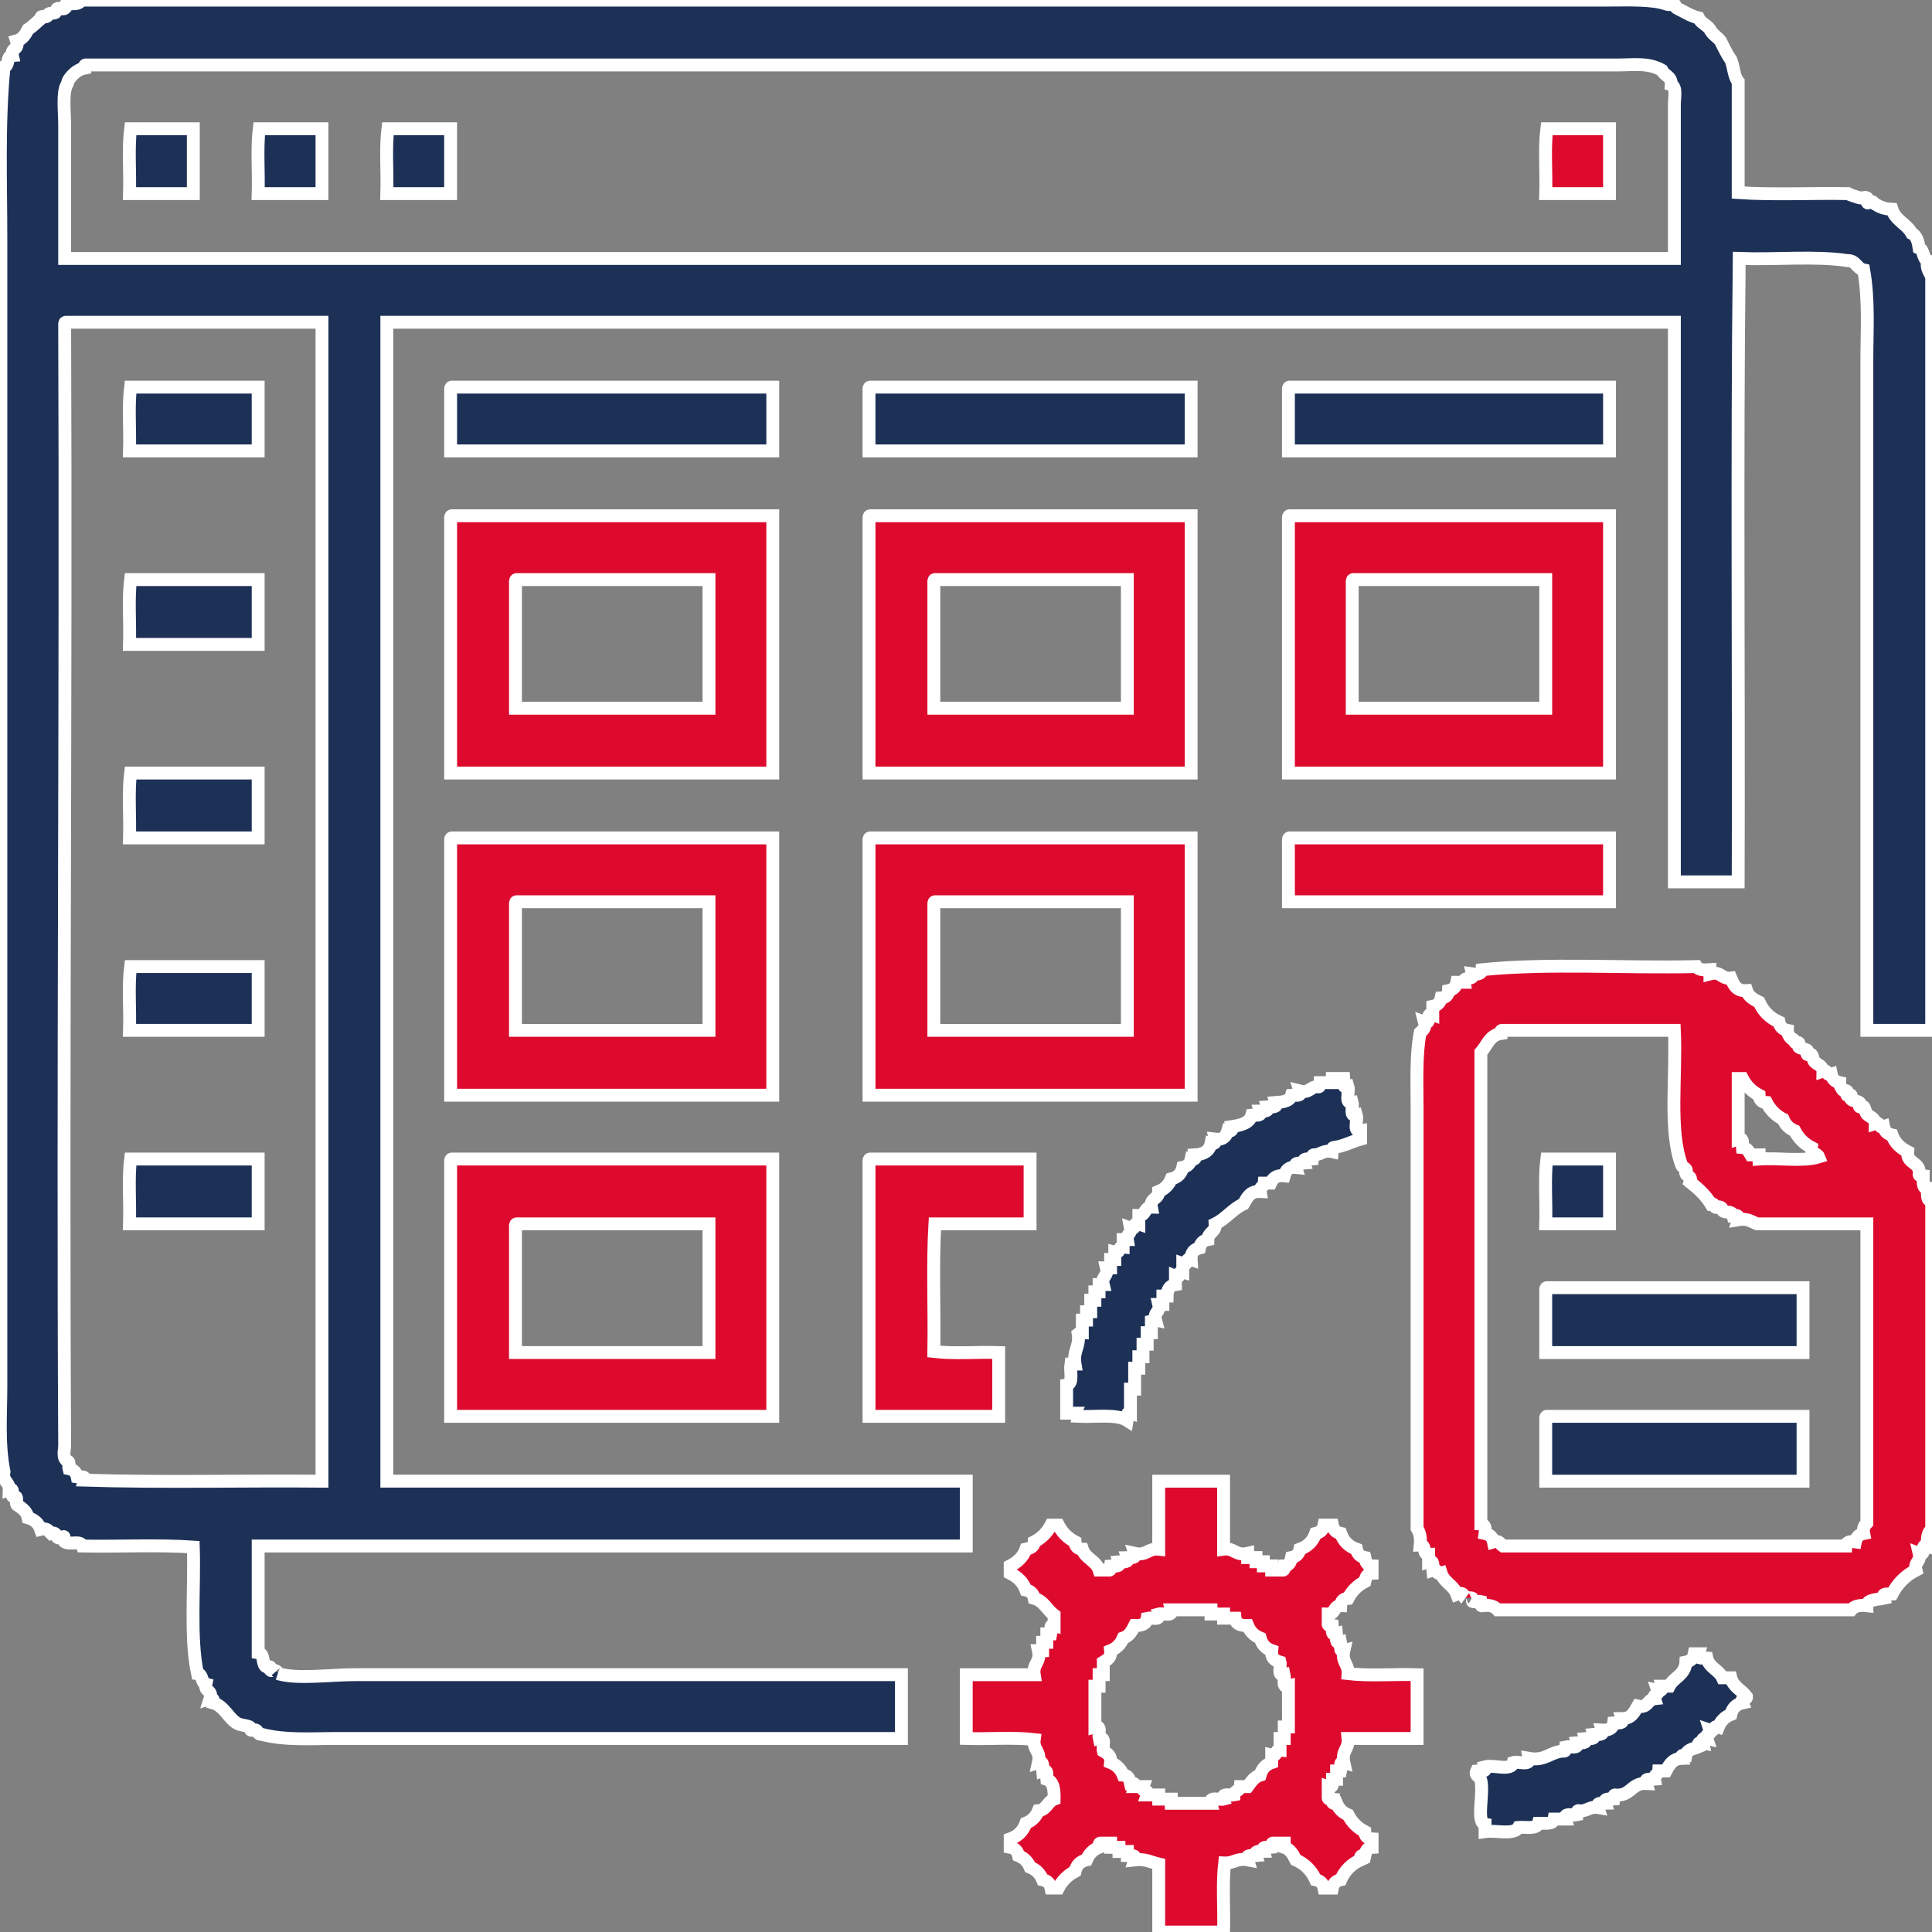
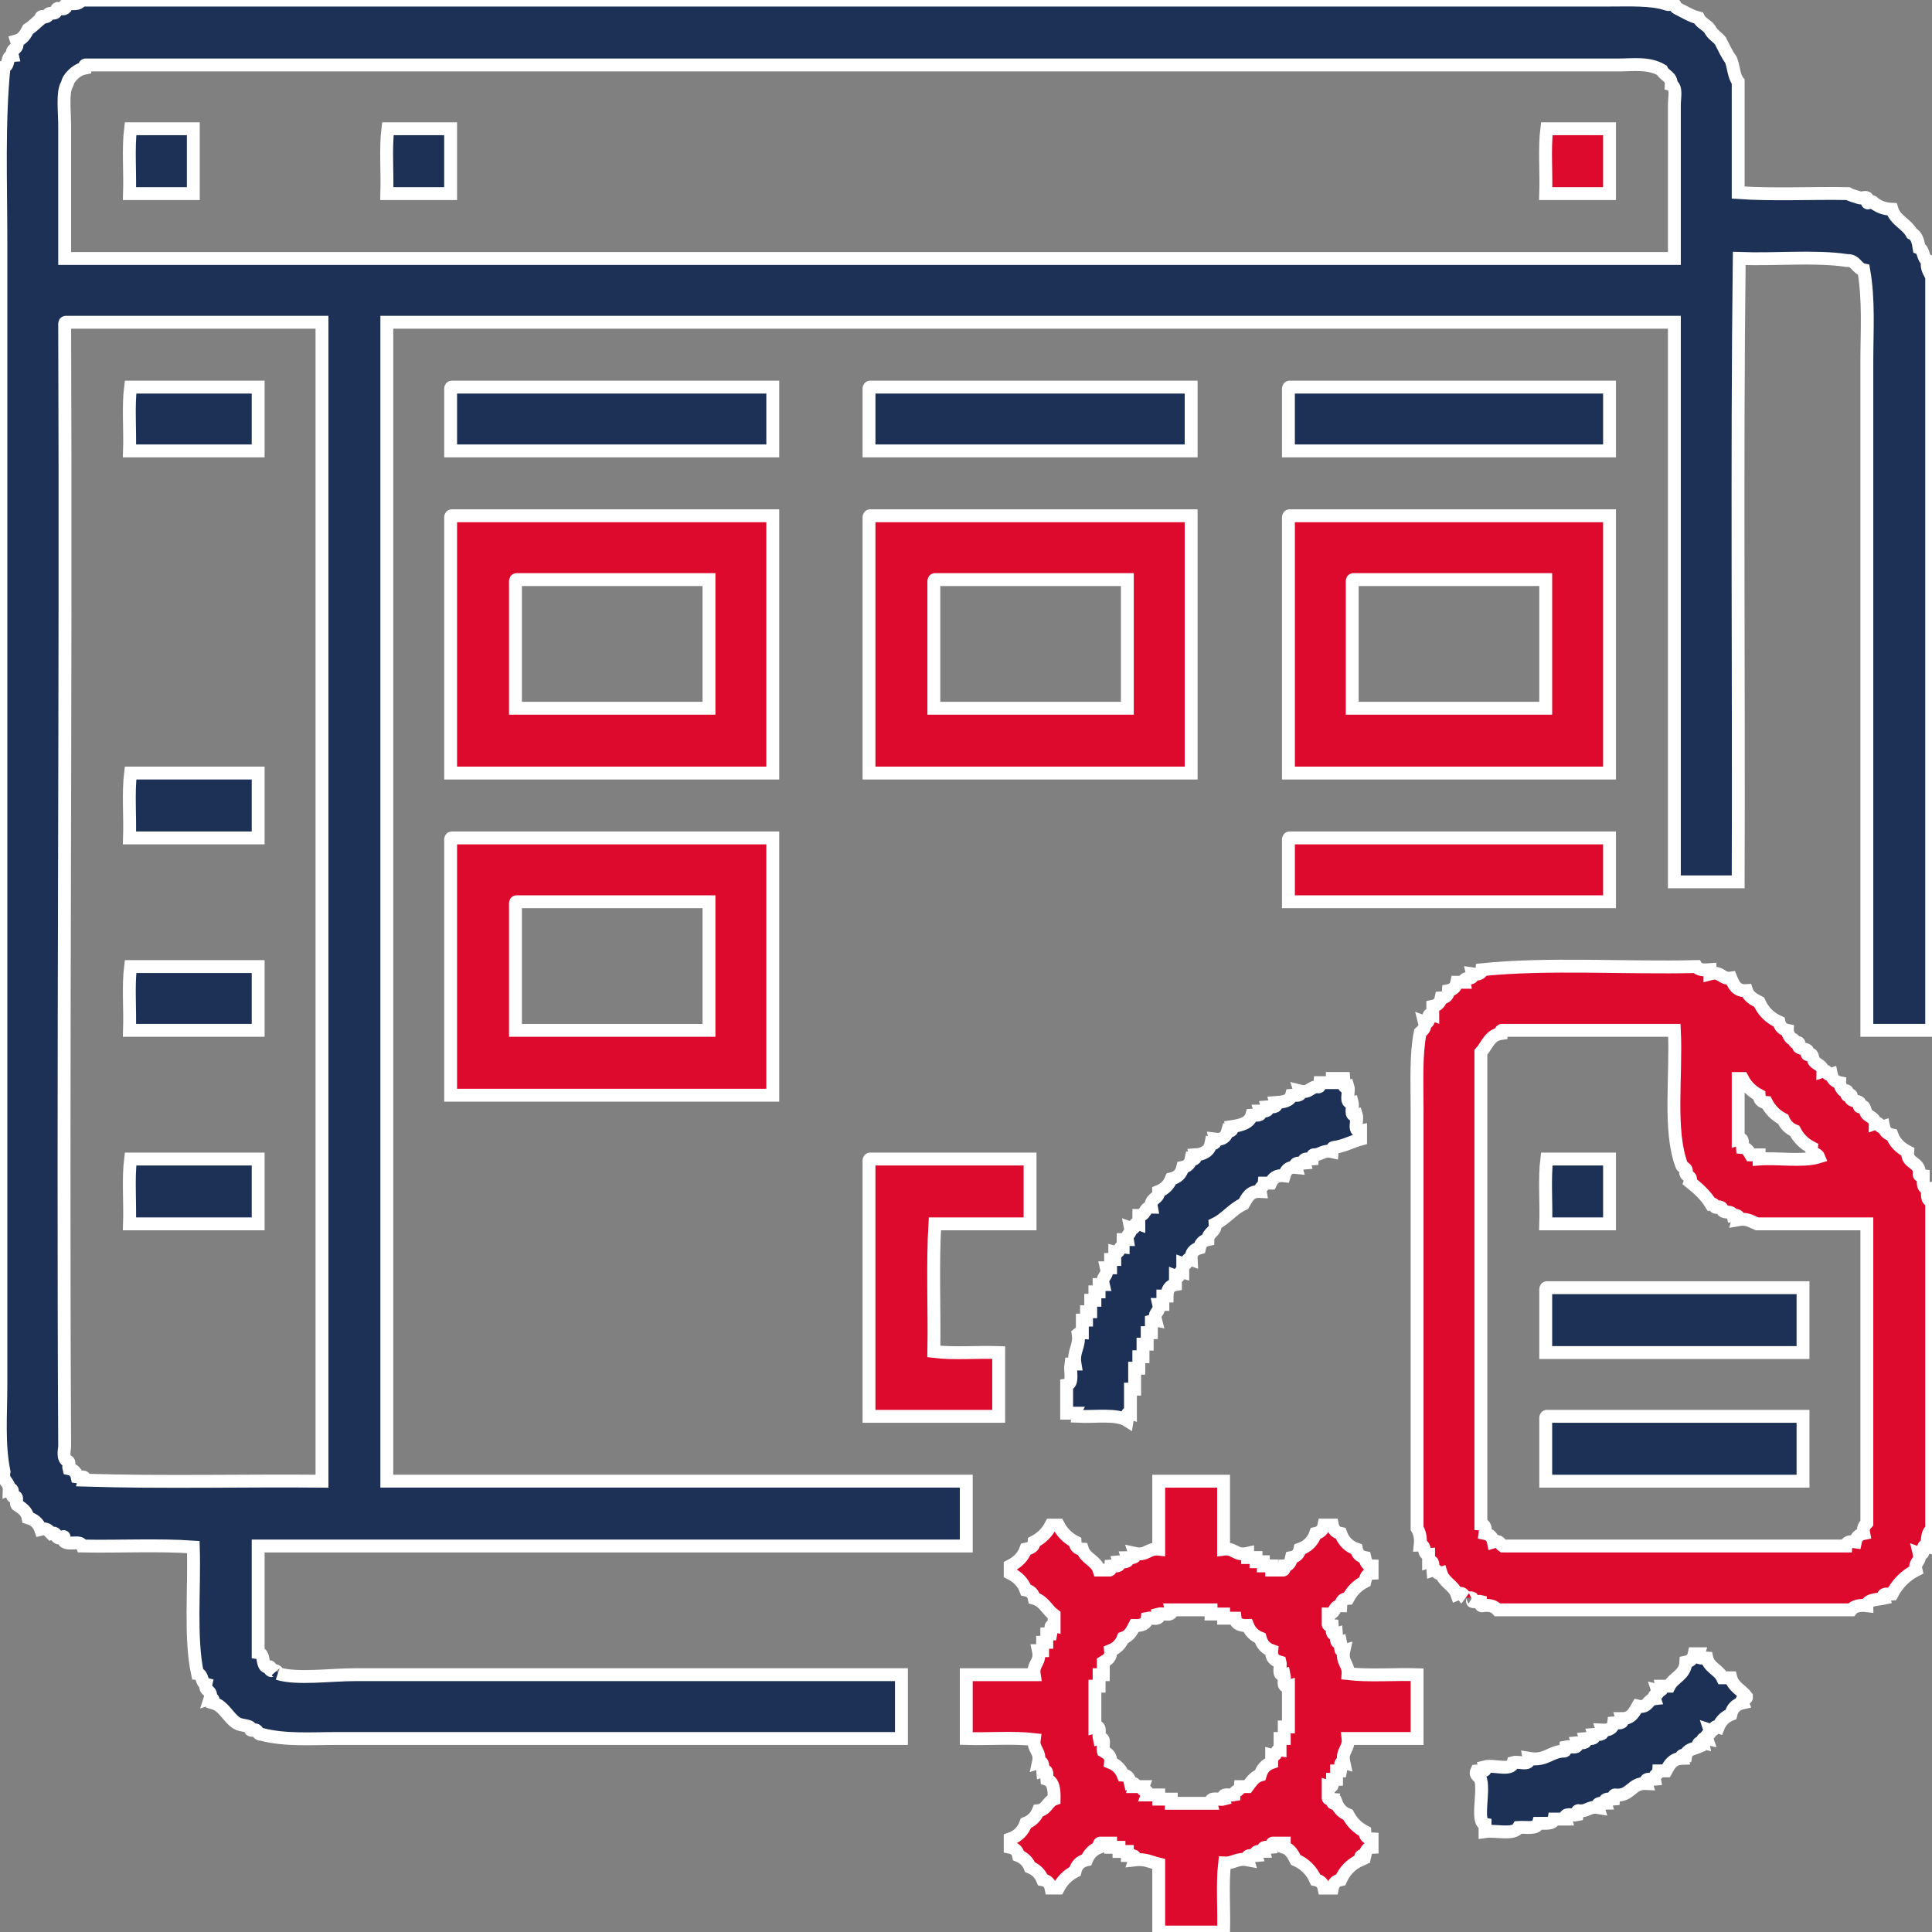
<svg xmlns="http://www.w3.org/2000/svg" version="1.1" id="Ebene_1" x="0px" y="0px" width="850.395px" height="850.394px" viewBox="0 0 850.395 850.394" enable-background="new 0 0 850.395 850.394" xml:space="preserve">
  <rect x="0" y="0" width="850.395" height="850.394" fill="#808080" stroke="none" />
  <g>
    <path fill="#1D3157" stroke="#FFFFFF" stroke-width="5.669" stroke-miterlimit="10" d="M765.085,84.762   c15.193,1.074,32.38,0.154,48.342,0.46c1.351,0.818,3.21,1.201,5.063,1.842c1.05,0.365,2.271-0.545,3.224,0   c0.959,0.55-0.854,3.306,1.381,1.842c1.354-0.526,1.312,0.28,2.303,0.92c1.886,1.221,4.001,2.162,7.365,2.302   c1.524,4.921,6.485,6.405,8.749,10.589c2.167,1.056,2.796,3.652,3.223,6.445c2.207,0.861,1.477,4.665,3.683,5.524   c-0.723,3.793,1.108,5.032,1.843,7.367c0,110.494,0,220.985,0,331.478c-9.517,0-19.03,0-28.545,0c0-97.42,0.001-196.157,0-294.187   c0-13.521,0.975-27.349-1.382-40.515c-3.19-0.646-3.325-4.345-7.366-4.143c-13.861-2.122-31.793-0.325-47.42-0.92   c-1.074,90.545-0.152,183.079-0.461,274.394c-9.36,0-18.723,0-28.084,0c0-82.104,0-164.207,0-246.31   c-188.916,0-377.817,0-566.736,0c0,170.04,0,340.067,0,510.11c85.02,0,170.035,0,255.053,0c0,9.516,0,19.027,0,28.543   c-103.893,0-207.785,0-311.682,0c0,15.654,0,31.307,0,46.961c2.821,0.424,1.613,4.365,3.224,5.984   c0.775,0.781,2.84-0.758,1.841,1.383c0.932,1.092,1.029,0.123,2.302,0.459c1.348,0.357,1.391,1.385,1.381,1.381   c8.304,2.568,22.952,0.461,34.068,0.461c79.114,0,162.627,0,240.325,0c0,9.361,0,18.725,0,28.084   c-81.778-0.004-165.585,0.004-248.15,0c-11.516-0.002-22.938,0.936-33.608-1.842c-1.604,0.148-1.348-1.34-2.302-1.842   c-0.598-0.313-1.714,0.328-2.303,0c-0.37-0.207-0.262-1.289-0.46-1.381c-1.853-0.861-4.192-0.627-5.985-1.842   c-3.669-2.484-5.517-7.457-10.128-8.748c0.128-1.201,0.155-2.303-1.381-1.842c1.309-4.07-2.646-2.877-1.841-6.445   c-2.167-0.594-1.203-4.32-3.684-4.604c-3.395-15.789-1.251-37.115-1.842-55.707c-15.347-1.074-32.688-0.152-48.802-0.461   c-0.92-2.662-5.248-0.363-7.826-1.84c-1.044-0.6,0.838-3.412-1.381-1.842c-3.227,1.076-1.377-2.92-4.604-1.844   c-1.084-1.063-1.712-2.586-4.604-1.842c-0.901-2.627-2.756-4.303-5.524-5.063c-0.55-2.826-2.583-4.17-4.604-5.525   c-1.449-0.393,0.907-4.59-1.841-3.684c-1.374-0.314,0.791-4.168-1.842-3.225c0.121-3.496-3.189-3.563-2.301-7.824   c-2.483-12.359-1.382-25.117-1.382-37.752c0-167.154,0-336.677,0-504.586c0-25.41-1.063-50.926,1.382-75.966   c2.417-0.498,0.979-4.85,3.683-5.064c-0.806-3.567,3.148-2.374,1.842-6.445c2.664-0.711,3.91-2.842,5.064-5.064   c2.062-1.314,3.683-3.068,5.524-4.603c-0.037-1.87,1.524-0.663,2.302-0.922c1.366-0.455,0.606-0.979,1.382-1.38   c0.56-0.291,2.107-0.052,2.763-0.46c0.495-0.311,0.399-1.558,0.92-1.842c0.2-0.109,2.561,0.458,3.224,0   c1.698-1.178-1.02-1.258,0.922-1.842c2.353-0.708,4.964,0.619,6.444-1.84c220.413,0,447.888,0,671.246,0   c10.342,0,19.889-0.521,26.704,1.84c1.156,0.401,2.455-0.439,3.222,0c0.631,0.361-0.104,1.138,1.381,1.842   c2.959,1.401,5.621,3.274,9.209,4.143c1.065,2.311,3.698,3.055,5.064,5.064c1.003,2.218,3.189,3.257,4.604,5.064   c1.462,2.837,2.778,5.815,4.604,8.287c1.282,3.015,1.253,7.343,3.224,9.669C765.085,52.229,765.085,68.496,765.085,84.762z    M37.21,29.975c-2.937,0.564-5.402,2.789-6.905,5.065c-0.39,0.59-0.549,1.643-0.921,2.302c-1.982,3.513-0.921,11.696-0.921,18.416   c0,18.574,0,42.977,0,58.01c236.17,0,472.366,0,708.538,0c0-21.94,0-46.216,0-67.679c0-3.138,1.104-7.92-1.381-8.747   c0.266-3.793-3.071-3.989-4.145-6.445c-5.865-3.423-12.802-2.302-19.336-2.302c-224.623,0-450.84,0-674.47,0   C37.134,28.672,37.17,29.323,37.21,29.975z M28.463,143.233c0.658,163.716-0.878,329.892,0,493.073   c0.01,1.852-1.221,5.643,1.382,6.906c1.028,0.197,0.186,2.27,0.46,3.223c2.046,0.41,3.273,1.639,3.684,3.684   c1.297,0.238,3.891-0.82,3.223,1.383c33.916,1.074,69.826,0.152,104.51,0.461c0-170.045,0-340.072,0-510.111   c-37.6,0-75.198,0-112.797,0C28.387,141.929,28.423,142.58,28.463,143.233z" />
    <path fill="#1D3157" stroke="#FFFFFF" stroke-width="5.669" stroke-miterlimit="10" d="M85.091,56.678c0,9.515,0,19.03,0,28.543   c-9.36,0-18.722,0-28.084,0c0.308-9.361-0.611-19.949,0.461-28.543C66.675,56.678,75.883,56.678,85.091,56.678z" />
-     <path fill="#1D3157" stroke="#FFFFFF" stroke-width="5.669" stroke-miterlimit="10" d="M141.719,56.678c0,9.515,0,19.03,0,28.543   c-9.362,0-18.724,0-28.084,0c0.306-9.361-0.613-19.949,0.461-28.543C123.303,56.678,132.511,56.678,141.719,56.678z" />
    <path fill="#1D3157" stroke="#FFFFFF" stroke-width="5.669" stroke-miterlimit="10" d="M198.347,56.678c0,9.515,0,19.03,0,28.543   c-9.361,0-18.723,0-28.083,0c0.306-9.361-0.613-19.949,0.46-28.543C179.932,56.678,189.14,56.678,198.347,56.678z" />
    <path fill="#DD0A2E" stroke="#FFFFFF" stroke-width="5.669" stroke-miterlimit="10" d="M708.456,56.678c0,9.515,0,19.03,0,28.543   c-9.36,0-18.723,0-28.084,0c0.308-9.361-0.612-19.949,0.461-28.543C690.04,56.678,699.247,56.678,708.456,56.678z" />
    <path fill="#1D3157" stroke="#FFFFFF" stroke-width="5.669" stroke-miterlimit="10" d="M113.635,170.395   c0,9.363,0,18.724,0,28.085c-18.875,0-37.753,0-56.629,0c0.308-9.209-0.611-19.643,0.461-28.085   C76.19,170.395,94.912,170.395,113.635,170.395z" />
    <path fill="#1D3157" stroke="#FFFFFF" stroke-width="5.669" stroke-miterlimit="10" d="M198.808,170.395   c47.112,0,94.227,0,141.341,0c0,9.363,0,18.724,0,28.085c-47.268,0-94.535,0-141.802,0c0-8.901,0-17.802,0-26.704   C198.308,171.123,198.271,170.473,198.808,170.395z" />
    <path fill="#1D3157" stroke="#FFFFFF" stroke-width="5.669" stroke-miterlimit="10" d="M382.964,170.395   c47.108,0,94.224,0,141.335,0c0,9.363,0,18.724,0,28.085c-47.267,0-94.533,0-141.795,0c0-8.901,0-17.802,0-26.704   C382.466,171.123,382.428,170.473,382.964,170.395z" />
    <path fill="#1D3157" stroke="#FFFFFF" stroke-width="5.669" stroke-miterlimit="10" d="M567.576,170.395   c46.96,0,93.919,0,140.88,0c0,9.363,0,18.724,0,28.085c-47.112,0-94.227,0-141.34,0c0-8.901,0-17.802,0-26.704   C567.076,171.123,567.04,170.473,567.576,170.395z" />
    <path fill="#DD0A2E" stroke="#FFFFFF" stroke-width="5.669" stroke-miterlimit="10" d="M198.808,227.024   c47.112,0,94.227,0,141.341,0c0,37.751,0,75.504,0,113.256c-47.268,0-94.535,0-141.802,0c0-37.292,0-74.583,0-111.876   C198.308,227.75,198.271,227.1,198.808,227.024z M226.892,256.488c0,18.416,0,36.833,0,55.248c28.391,0,56.78,0,85.171,0   c0-18.876,0-37.751,0-56.627c-28.237,0-56.475,0-84.711,0C226.815,255.186,226.852,255.836,226.892,256.488z" />
    <path fill="#DD0A2E" stroke="#FFFFFF" stroke-width="5.669" stroke-miterlimit="10" d="M382.964,227.024   c47.108,0,94.224,0,141.335,0c0,37.751,0,75.504,0,113.256c-47.267,0-94.533,0-141.795,0c0-37.292,0-74.583,0-111.876   C382.466,227.75,382.428,227.1,382.964,227.024z M411.045,256.488c0,18.416,0,36.833,0,55.248c28.39,0,56.78,0,85.171,0   c0-18.876,0-37.751,0-56.627c-28.237,0-56.475,0-84.711,0C410.969,255.186,411.007,255.836,411.045,256.488z" />
    <path fill="#DD0A2E" stroke="#FFFFFF" stroke-width="5.669" stroke-miterlimit="10" d="M567.576,227.024   c46.96,0,93.919,0,140.88,0c0,37.751,0,75.504,0,113.256c-47.112,0-94.227,0-141.34,0c0-37.292,0-74.583,0-111.876   C567.076,227.75,567.04,227.1,567.576,227.024z M595.2,256.488c0,18.416,0,36.833,0,55.248c28.39,0,56.781,0,85.172,0   c0-18.876,0-37.751,0-56.627c-28.237,0-56.475,0-84.713,0C595.124,255.186,595.159,255.836,595.2,256.488z" />
-     <path fill="#1D3157" stroke="#FFFFFF" stroke-width="5.669" stroke-miterlimit="10" d="M113.635,255.108   c0,9.515,0,19.029,0,28.544c-18.875,0-37.753,0-56.629,0c0.308-9.361-0.611-19.949,0.461-28.544   C76.19,255.108,94.912,255.108,113.635,255.108z" />
    <path fill="#1D3157" stroke="#FFFFFF" stroke-width="5.669" stroke-miterlimit="10" d="M113.635,340.281   c0,9.514,0,19.028,0,28.544c-18.875,0-37.753,0-56.629,0c0.308-9.363-0.611-19.951,0.461-28.544   C76.19,340.281,94.912,340.281,113.635,340.281z" />
    <path fill="#DD0A2E" stroke="#FFFFFF" stroke-width="5.669" stroke-miterlimit="10" d="M198.808,368.825   c47.112,0,94.227,0,141.341,0c0,37.75,0,75.5,0,113.252c-47.268,0-94.535,0-141.802,0c0-37.293,0-74.582,0-111.873   C198.308,369.553,198.271,368.902,198.808,368.825z M226.892,398.289c0,18.414,0,36.83,0,55.244c28.391,0,56.78,0,85.171,0   c0-18.875,0-37.75,0-56.625c-28.237,0-56.475,0-84.711,0C226.815,396.986,226.852,397.636,226.892,398.289z" />
-     <path fill="#DD0A2E" stroke="#FFFFFF" stroke-width="5.669" stroke-miterlimit="10" d="M382.964,368.825   c47.108,0,94.224,0,141.335,0c0,37.75,0,75.5,0,113.252c-47.267,0-94.533,0-141.795,0c0-37.293,0-74.582,0-111.873   C382.466,369.553,382.428,368.902,382.964,368.825z M411.045,398.289c0,18.414,0,36.83,0,55.244c28.39,0,56.78,0,85.171,0   c0-18.875,0-37.75,0-56.625c-28.237,0-56.475,0-84.711,0C410.969,396.986,411.007,397.636,411.045,398.289z" />
    <path fill="#DD0A2E" stroke="#FFFFFF" stroke-width="5.669" stroke-miterlimit="10" d="M567.576,368.825   c46.96,0,93.919,0,140.88,0c0,9.36,0,18.723,0,28.083c-47.112,0-94.227,0-141.34,0c0-8.9,0-17.802,0-26.703   C567.076,369.553,567.04,368.902,567.576,368.825z" />
    <path fill="#1D3157" stroke="#FFFFFF" stroke-width="5.669" stroke-miterlimit="10" d="M113.635,425.449   c0,9.361,0,18.722,0,28.083c-18.875,0-37.753,0-56.629,0c0.308-9.209-0.611-19.645,0.461-28.083   C76.19,425.449,94.912,425.449,113.635,425.449z" />
    <path fill="#DD0A2E" stroke="#FFFFFF" stroke-width="5.669" stroke-miterlimit="10" d="M752.654,426.83c0,0.615,0,1.227,0,1.842   c5.046-1.363,4.915,2.449,9.207,1.842c1.206,2.938,2.444,5.844,6.905,5.523c0.866,2.666,3.18,3.883,5.523,5.064   c1.797,4.037,4.713,6.951,8.749,8.746c0.408,2.047,1.638,3.275,3.684,3.686c-0.05,1.137,0.801,2.529,1.38,3.223   c1.192,1.418,1.026-0.221,1.843,1.842c0.316,0.803,1.468-0.068,1.842,0.459c0.251,0.357-0.312,1.555,0,1.844   c0.647,0.604,3.073,0.863,3.684,1.381c0.312,0.264-0.292,1.549,0,1.842c0.299,0.299,1.559-0.313,1.842,0   c0.801,0.879,0.578,2.373,1.381,3.221c1.152,1.219,3.717,1.852,3.685,4.146c2.523-0.836,1.159,2.217,3.684,1.381   c0.41,2.047,1.636,3.273,3.682,3.684c-0.05,1.137,0.802,2.531,1.383,3.223c0.492,0.588,1.229-0.023,1.841,0.461   c0.312,0.246-0.283,1.557,0,1.842c0.27,0.27,1.628-0.303,1.842,0c0.252,0.354-0.312,1.551,0,1.84   c0.924,0.861,2.737,0.564,3.684,1.383c0.313,0.271-0.295,1.547,0,1.84c0.295,0.297,1.572-0.311,1.843,0   c0.549,0.637,0.748,2.557,1.381,3.227c1.122,1.184,3.715,1.85,3.684,4.143c2.523-0.836,1.159,2.217,3.683,1.381   c0.41,2.045,1.639,3.273,3.684,3.684c1.26,3.5,3.762,5.756,6.906,7.367c-0.547,5.609,5.872,4.256,5.064,10.127   c0.143,0.625,1.151,0.383,1.842,0.461c0.016,2.441-0.624,5.535,1.841,5.523c0.015,2.443-0.622,5.535,1.843,5.525   c0,48.188,0,96.377,0,144.563c-1.789,1.281-2.153,3.984-1.843,7.365c-3.595-1.291-0.088,4.518-3.683,3.223   c0.909,3.828-2.292,3.541-1.382,7.367c-4.66,2.398-8.189,5.932-10.59,10.59c-1.671,0.168-4.525-0.844-3.684,1.842   c-2.418,0.533-7.406,0.428-7.365,3.225c-3.298-0.383-5.619,0.211-6.906,1.84c-51.87,0-103.74,0-155.611,0   c-1.301-1.461-3.234-2.289-6.445-1.84c-1.385,0.463-0.815-1.027-0.922-1.844c-1.052-0.271-2.481,0.355-3.683,0   c-0.137-0.039,0.118-1.266,0-1.381c-0.422-0.418-3.632-0.303-3.223,0c-0.577-0.426-0.381-3.186-3.686-1.842   c-1.414-3.957-5.621-5.123-6.904-9.209c-2.522,0.836-1.158-2.217-3.683-1.381c-0.17-1.672,0.843-4.525-1.843-3.684   c0-1.072,0-2.146,0-3.223c-2.732,0.123-0.949-4.268-3.683-4.145c0.332-3.248-0.278-5.551-1.383-7.365c0-60.379,0-123.125,0-184.617   c0-12.057-0.561-23.902,1.383-33.607c1.063-1.086,2.582-1.715,1.841-4.605c3.594,1.293,0.088-4.514,3.685-3.223   c0-1.229,0-2.455,0-3.684c2.044-0.408,3.272-1.637,3.683-3.684c2.039-0.107,3.113-1.182,3.224-3.223   c2.046-0.408,3.272-1.635,3.682-3.684c1.074,0,2.15,0,3.226,0c-0.527-2.98,4.502-0.408,3.683-3.684c2.325,0.33,3.991,0,4.143-1.84   c28.931-2.994,63.215-0.627,94.381-1.381C747.602,426.97,750.001,427.027,752.654,426.83z M660.574,454.914   c-4.95,0.727-6.038,5.318-8.747,8.287c0,69.211,0,138.424,0,207.637c1.842,0.152,2.171,1.818,1.842,4.145   c2.048,0.408,3.275,1.637,3.685,3.684c2.854-0.861,2.922,1.066,4.144,1.84c50.335,0,100.672,0,151.009,0   c0.153-1.84,1.818-2.17,4.145-1.84c0.408-2.047,1.636-3.275,3.683-3.684c-0.5-2.494,0.423-3.568,1.382-4.604   c0-43.893,0-87.781,0-131.674c-16.113,0-32.228,0-48.342,0c-2.427-0.949-4.19-2.561-8.286-1.842c0.546-1.928-0.7-2.063-2.303-1.842   c-0.54-2.127-2.673-1.104-4.143-1.842c-1.031-0.518-0.058-1.266-1.383-1.842c-1.385-0.604-1.578,0.906-2.763-0.461   c0.062-0.826-0.457-1.078-1.381-0.92c-2.384-3.908-5.711-6.875-9.209-9.67c0.969-2.807-1.381-2.303-1.84-3.684   c0.967-2.809-1.381-2.301-1.843-3.682c-5.803-15.068-2.262-39.482-3.224-59.391c-25.32,0-50.643,0-75.964,0   C660.498,453.609,660.536,454.259,660.574,454.914z M765.085,501.414c2.685-0.844,1.673,2.01,1.842,3.684   c2.111,0.188,2.824,1.777,3.683,3.223c1.229,0,2.457,0,3.683,0c0,0.613,0,1.229,0,1.842c8.45-0.605,19.326,1.217,26.243-0.922   c-0.698-1.756-3.558-1.354-3.223-4.143c-3.236-1.678-5.69-4.131-7.366-7.367c-2.403-0.975-4.089-2.662-5.064-5.064   c-3.234-1.674-5.689-4.131-7.365-7.365c-2.041-0.107-3.114-1.184-3.225-3.223c-3.233-1.676-5.689-4.133-7.364-7.367   c-0.614,0-1.229,0-1.843,0C765.085,483.611,765.085,492.513,765.085,501.414z" />
    <path fill="#1D3157" stroke="#FFFFFF" stroke-width="5.669" stroke-miterlimit="10" d="M586.452,474.71c1.688,0,3.377,0,5.064,0   c0.168,1.672-0.844,4.527,1.841,3.682c0.683,2.234-1.675,7.508,1.843,6.908c0.518,1.938-1.419,6.328,1.843,5.523   c0.682,2.232-1.676,7.506,1.84,6.904c0,1.23,0,2.457,0,3.686c-4.089,1.129-7.334,3.102-11.97,3.684   c-0.625,0.141-0.383,1.15-0.461,1.842c-4.151-0.932-4.98,1.463-8.286,1.381c-0.626,0.141-0.383,1.15-0.462,1.842   c-1.672,0.17-4.524-0.844-3.684,1.84c-1.672,0.17-4.526-0.842-3.682,1.842c-3.256-0.338-4.404,1.432-5.064,3.686   c-3.486-0.416-5.01,1.129-5.984,3.223c-0.922,0-1.844,0-2.764,0c-0.098,1.742-2.223,1.461-1.842,3.684   c-4.553-0.256-5.771,2.824-7.365,5.525c-4.854,2.207-7.68,6.439-12.432,8.746c0.343,3.719-3.182,3.57-3.223,6.906   c-2.047,0.408-3.273,1.637-3.685,3.684c-2.301,0.613-3.861,1.971-3.684,5.064c-2.854-1.016-0.828,2.854-3.683,1.84   c0,1.229,0,2.457,0,3.686c-2.395-0.709-0.428,2.949-3.223,1.84c0,1.229,0,2.455,0,3.684c-2.51,0.408-3.669,2.164-3.684,5.063   c-0.615,0-1.228,0-1.843,0c0,1.229,0,2.457,0,3.686c-0.612,0-1.228,0-1.842,0c0.793,3.555-2.364,3.16-1.38,6.904   c-0.964-0.193-1.22,0.316-1.843,0.461c0,1.688,0,3.377,0,5.064c-0.613,0-1.229,0-1.843,0c0,1.688,0,3.377,0,5.064   c-0.611,0-1.229,0-1.84,0c0,1.842,0,3.684,0,5.523c-0.615,0-1.229,0-1.843,0c0,1.689,0,3.377,0,5.064c-0.614,0-1.228,0-1.842,0   c0,3.068,0,6.139,0,9.207c-0.612,0-1.229,0-1.841,0c0,3.531,0,7.059,0,10.59c-2.203-0.668-1.146,1.924-1.382,3.223   c-4.772-3.053-14.187-1.467-21.639-1.842c0.183-1.104-2.098,0.256-1.381-1.381c-1.229,0-2.457,0-3.684,0c0-4.143,0-8.287,0-12.43   c3.145-0.539,1.346-6.021,1.841-9.209c0.614,0,1.228,0,1.843,0c-0.983-5.895,2.257-7.564,1.381-13.354   c0.408-0.355,1.039-0.494,1.841-0.459c0-1.84,0-3.684,0-5.525c0.614,0,1.229,0,1.842,0c0-1.227,0-2.453,0-3.682   c0.614,0,1.229,0,1.844,0c0-1.688,0-3.377,0-5.064c0.612,0,1.227,0,1.84,0c0-1.229,0-2.455,0-3.684c0.615,0,1.229,0,1.841,0   c0-1.074,0-2.148,0-3.223c0.616,0,1.229,0,1.845,0c-0.911-3.828,2.289-3.541,1.38-7.367c0.612,0,1.229,0,1.842,0   c0-1.229,0-2.455,0-3.682c0.615,0,1.228,0,1.842,0c0-1.074,0-2.148,0-3.225c2.658,0.662,1.394-2.598,3.682-2.301   c0-1.074,0-2.148,0-3.223c0.616,0,1.229,0,1.844,0c-0.425-2.574,1.889-2.41,1.382-5.064c2.854,1.012,0.828-2.855,3.683-1.844   c0-1.229,0-2.453,0-3.682c3.133,0.063,2.394-3.748,5.524-3.686c-0.771-4.146,3.33-3.42,3.223-6.904   c2.633-1.053,4.473-2.895,5.525-5.525c2.757-0.619,4.444-2.309,5.063-5.064c2.046-0.408,3.272-1.635,3.683-3.682   c1.587,0.357,2.198-0.256,1.843-1.842c3.764-0.229,6.251-1.729,6.905-5.064c1.586,0.357,2.199-0.256,1.842-1.842   c3.517,0.447,4.861-1.275,5.524-3.684c1.587,0.357,2.197-0.256,1.843-1.842c3.984-0.617,7.729-1.479,8.747-5.063   c1.673-0.17,4.525,0.842,3.683-1.844c1.639-0.049,4.008,0.631,3.223-1.842c1.672-0.168,4.526,0.844,3.685-1.84   c3.155-0.223,6.174-0.578,6.905-3.223c1.673-0.172,4.525,0.842,3.683-1.844c4.515,1.139,4.477-2.275,8.289-1.842   c0.625-0.143,0.381-1.15,0.46-1.842c1.841,0,3.683,0,5.523,0C586.452,475.937,586.452,475.324,586.452,474.71z" />
    <path fill="#1D3157" stroke="#FFFFFF" stroke-width="5.669" stroke-miterlimit="10" d="M113.635,510.162   c0,9.514,0,19.027,0,28.543c-18.875,0-37.753,0-56.629,0c0.308-9.361-0.611-19.949,0.461-28.543   C76.19,510.162,94.912,510.162,113.635,510.162z" />
-     <path fill="#DD0A2E" stroke="#FFFFFF" stroke-width="5.669" stroke-miterlimit="10" d="M198.808,510.162   c47.112,0,94.227,0,141.341,0c0,37.75,0,75.504,0,113.256c-47.268,0-94.535,0-141.802,0c0-37.293,0-74.584,0-111.877   C198.308,510.888,198.271,510.24,198.808,510.162z M226.892,540.087c0,18.414,0,36.83,0,55.246c28.391,0,56.78,0,85.171,0   c0-18.875,0-37.752,0-56.629c-28.237,0-56.475,0-84.711,0C226.815,538.783,226.852,539.433,226.892,540.087z" />
    <path fill="#DD0A2E" stroke="#FFFFFF" stroke-width="5.669" stroke-miterlimit="10" d="M382.964,510.162   c23.479,0,46.955,0,70.437,0c0,9.514,0,19.027,0,28.543c-13.966,0-27.931,0-41.896,0c-1.071,17.803-0.151,37.6-0.46,56.168   c8.596,1.074,19.181,0.154,28.541,0.461c0,9.361,0,18.723,0,28.084c-19.026,0-38.053,0-57.082,0c0-37.293,0-74.584,0-111.877   C382.466,510.888,382.428,510.24,382.964,510.162z" />
    <path fill="#1D3157" stroke="#FFFFFF" stroke-width="5.669" stroke-miterlimit="10" d="M708.456,510.162   c0,9.514,0,19.027,0,28.543c-9.36,0-18.723,0-28.084,0c0.308-9.361-0.612-19.949,0.461-28.543   C690.04,510.162,699.247,510.162,708.456,510.162z" />
    <path fill="#1D3157" stroke="#FFFFFF" stroke-width="5.669" stroke-miterlimit="10" d="M680.833,566.789   c37.598,0,75.197,0,112.796,0c0,9.516,0,19.031,0,28.545c-37.753,0-75.505,0-113.257,0c0-9.055,0-18.109,0-27.162   C680.333,567.517,680.297,566.867,680.833,566.789z" />
    <path fill="#1D3157" stroke="#FFFFFF" stroke-width="5.669" stroke-miterlimit="10" d="M680.833,623.417   c37.598,0,75.197,0,112.796,0c0,9.514,0,19.029,0,28.545c-37.753,0-75.505,0-113.257,0c0-9.057,0-18.109,0-27.164   C680.333,624.144,680.297,623.494,680.833,623.417z" />
    <path fill="#DD0A2E" stroke="#FFFFFF" stroke-width="5.669" stroke-miterlimit="10" d="M510.026,651.962   c9.516,0,19.031,0,28.544,0c0,9.975,0,19.949,0,29.926c4.802-0.66,5.212,3.074,10.589,1.84c0,0.613,0,1.229,0,1.842   c1.229,0,2.457,0,3.687,0c0,0.613,0,1.229,0,1.842c1.073,0,2.146,0,3.222,0c0,0.615,0,1.227,0,1.842c1.227,0,2.454,0,3.683,0   c0,0.613,0,1.229,0,1.842c1.688,0,3.378,0,5.064,0c0.625-0.143,0.383-1.15,0.461-1.842c2.217-0.086,2.816-1.785,3.222-3.684   c2.047-0.41,3.274-1.637,3.684-3.682c3.408-1.199,5.71-3.502,6.906-6.908c2.047-0.406,3.274-1.635,3.684-3.682   c1.228,0,2.456,0,3.684,0c0.408,2.047,1.638,3.273,3.685,3.682c1.198,3.406,3.498,5.709,6.906,6.908   c0.407,2.045,1.637,3.271,3.683,3.682c0.404,1.898,1.005,3.598,3.222,3.684c0,1.074,0,2.148,0,3.223   c-2.217,0.086-2.816,1.787-3.222,3.686c-3.236,1.674-5.69,4.131-7.367,7.365c-2.039,0.107-3.113,1.184-3.222,3.225   c-3.135-0.064-2.392,3.746-5.525,3.682c0,1.535,0,3.068,0,4.605c0.143,0.623,1.152,0.381,1.842,0.459   c0.17,1.672-0.844,4.525,1.842,3.684c0.169,1.672-0.844,4.525,1.843,3.684c0.322,1.365-0.963,4.338,1.381,3.684   c-1.124,5.113,2.117,5.861,1.841,10.127c9.209,1.074,20.411,0.156,30.386,0.461c0,9.361,0,18.725,0,28.084   c-10.127,0-20.256,0-30.386,0c0.498,4.643-2.997,5.289-1.841,10.59c-2.344-0.654-1.059,2.318-1.381,3.684c-0.615,0-1.229,0-1.843,0   c0,1.229,0,2.457,0,3.684c-0.614,0-1.228,0-1.842,0c-0.052,1.637,0.63,4.008-1.842,3.223c0,1.688,0,3.377,0,5.064   c0.143,0.623,1.152,0.381,1.842,0.459c-0.356,1.586,0.257,2.201,1.842,1.842c0.976,2.404,2.663,4.092,5.063,5.066   c1.677,3.234,4.131,5.688,7.367,7.365c0.107,2.039,1.183,3.113,3.222,3.223c0,1.227,0,2.455,0,3.684   c-2.217,0.084-2.816,1.787-3.222,3.682c-1.587-0.355-2.2,0.258-1.843,1.844c-4.037,1.795-6.951,4.709-8.746,8.746   c-2.047,0.41-3.275,1.639-3.685,3.684c-1.228,0-2.456,0-3.684,0c-0.408-2.045-1.637-3.271-3.684-3.684   c-1.796-4.037-4.709-6.951-8.746-8.746c-1.185-2.348-2.401-4.66-5.064-5.523c0-0.615,0-1.23,0-1.844c-1.689,0-3.377,0-5.064,0   c-0.625,0.145-0.383,1.152-0.461,1.844c-1.672,0.17-4.525-0.844-3.683,1.842c-1.638,0.051-4.008-0.631-3.222,1.84   c-1.674,0.17-4.527-0.842-3.687,1.842c-4.731-0.895-6.102,1.572-10.129,1.381c-1.072,9.209-0.151,20.41-0.46,30.389   c-9.513,0-19.028,0-28.544,0c0-9.979,0-19.951,0-29.926c-3.373-0.771-5.875-2.412-10.589-1.844   c0.785-2.473-1.585-1.789-3.223-1.842c0-0.613,0-1.227,0-1.84c-1.228,0-2.454,0-3.684,0c0-0.613,0-1.23,0-1.844   c-1.229,0-2.456,0-3.684,0c0-0.613,0-1.229,0-1.842c-1.535,0-3.069,0-4.604,0c-0.625,0.145-0.383,1.152-0.462,1.842   c-2.629,1.053-4.474,2.895-5.523,5.525c-2.754,0.621-4.441,2.309-5.063,5.064c-3.235,1.674-5.69,4.131-7.367,7.363   c-1.073,0-2.147,0-3.223,0c-0.41-2.043-1.639-3.271-3.683-3.682c-1.053-2.631-2.895-4.473-5.524-5.525   c-0.977-2.4-2.664-4.088-5.063-5.064c-0.41-2.045-1.638-3.271-3.686-3.682c0-1.229,0-2.457,0-3.684   c3.407-1.197,5.708-3.5,6.907-6.906c2.631-1.051,4.473-2.893,5.522-5.523c3.621-0.371,3.978-4.004,6.907-5.066   c0.081-4.07-0.235-7.744-3.224-8.746c-0.17-1.672,0.844-4.525-1.841-3.684c-0.169-1.672,0.843-4.525-1.844-3.682   c1.138-5.127-2.475-5.506-1.842-10.129c-9.053-1.074-20.103-0.154-29.923-0.461c0-9.361,0-18.723,0-28.084   c9.973,0,19.951,0,29.923,0c-0.795-4.939,2.961-5.328,1.842-10.59c0.615,0,1.229,0,1.844,0c0-1.227,0-2.455,0-3.682   c0.611,0,1.228,0,1.841,0c0-1.23,0-2.457,0-3.686c0.613,0,1.228,0,1.842,0c0.323-1.363-0.962-4.338,1.382-3.684   c0-1.533,0-3.07,0-4.604c-3.11-2.264-4.535-6.209-8.749-7.367c-0.408-2.045-1.637-3.273-3.682-3.684   c-1.258-3.498-3.762-5.754-6.907-7.367c0-1.07,0-2.146,0-3.221c3.146-1.613,5.649-3.867,6.907-7.365   c1.896-0.404,3.598-1.008,3.682-3.223c3.236-1.676,5.691-4.133,7.367-7.367c1.074,0,2.148,0,3.223,0   c1.677,3.234,4.131,5.691,7.367,7.367c0.108,2.039,1.182,3.113,3.223,3.223c1.312,4.211,6.054,4.992,7.364,9.207   c1.536,0,3.07,0,4.604,0c0.627-0.143,0.383-1.152,0.461-1.842c1.672-0.17,4.524,0.844,3.684-1.842   c1.671-0.17,4.525,0.844,3.684-1.842c1.638-0.053,4.008,0.631,3.223-1.842c5.313,1.17,5.926-2.363,10.589-1.842   C510.026,671.912,510.026,661.937,510.026,651.962z M510.026,710.431c0.846,3.148-3.209,1.395-5.063,1.842   c-0.306,2.611-2.505,3.326-5.524,3.223c-1.183,2.348-2.398,4.66-5.064,5.525c-1.052,2.631-2.893,4.473-5.523,5.523   c0.349,3.113-1.502,4.021-3.221,5.064c0,1.842,0,3.684,0,5.523c-0.617,0-1.229,0-1.846,0c0,1.689,0,3.375,0,5.064   c-0.611,0-1.226,0-1.841,0c0,5.984,0,11.971,0,17.955c3.148-0.846,1.396,3.209,1.841,5.064c3.264-0.805,1.325,3.586,1.846,5.525   c1.719,1.041,3.568,1.953,3.221,5.063c2.632,1.053,4.473,2.893,5.523,5.525c2.219,0.084,2.819,1.785,3.225,3.682   c1.202-0.127,2.305-0.154,1.841,1.381c1.228,0,2.456,0,3.685,0c-1.014,2.855,2.854,0.83,1.841,3.686c1.688,0,3.377,0,5.063,0   c0,0.613,0,1.229,0,1.84c1.842,0,3.686,0,5.525,0c0,0.615,0,1.229,0,1.842c5.832,0,11.663,0,17.494,0   c-0.806-3.26,3.588-1.322,5.523-1.842c-0.868-3.016,2.823-1.475,4.604-1.84c0.123-2.025,2.595-1.701,2.763-3.686   c1.073,0,2.147,0,3.222,0c1.521-2.008,2.813-4.246,5.525-5.063c0.761-2.768,2.438-4.623,5.064-5.523c0-1.074,0-2.15,0-3.225   c2.657,0.664,1.395-2.596,3.683-2.301c0-1.689,0-3.377,0-5.064c0.614,0,1.228,0,1.843,0c0-1.688,0-3.377,0-5.064   c0.613,0,1.229,0,1.842,0c0-5.984,0-11.971,0-17.955c-3.147,0.848-1.396-3.209-1.842-5.064c-3.262,0.807-1.324-3.586-1.843-5.523   c-2.254-0.662-4.021-1.811-3.683-5.064c-2.628-0.902-4.305-2.756-5.064-5.523c-2.631-1.053-4.473-2.895-5.525-5.525   c-3.018,0.104-5.22-0.611-5.522-3.223c-1.689,0-3.377,0-5.065,0c0-0.613,0-1.229,0-1.842c-1.841,0-3.683,0-5.523,0   c0-0.613,0-1.229,0-1.842c-5.831,0-11.662,0-17.494,0C516.357,711.849,511.965,709.914,510.026,710.431z" />
    <path fill="#1D3157" stroke="#FFFFFF" stroke-width="5.669" stroke-miterlimit="10" d="M745.747,727.925c0.614,0,1.229,0,1.843,0   c-0.845,2.686,2.011,1.674,3.684,1.842c0.939,4.279,5.244,5.191,6.906,8.748c1.227,0,2.455,0,3.683,0   c1.042,4.023,4.753,5.373,6.905,8.287c0.202,1.736-2.908,0.16-1.841,2.762c-2.755,0.621-4.443,2.311-5.064,5.064   c-2.631,1.053-4.474,2.895-5.523,5.525c-2.523-0.836-1.159,2.217-3.684,1.381c0.835,2.523-2.218,1.16-1.382,3.684   c-1.585-0.357-2.199,0.256-1.843,1.84c-1.584-0.355-2.198,0.26-1.841,1.844c-2.147,0.922-5.052,1.088-5.523,3.682   c-1.205-0.127-2.305-0.154-1.843,1.383c-4.009,0.133-5.47,2.816-6.905,5.523c-1.074,0-2.147,0-3.223,0   c-0.101,1.744-2.224,1.461-1.843,3.684c-1.672,0.17-4.525-0.842-3.683,1.842c-6.64-0.348-6.729,5.855-13.813,5.064   c-0.625,0.143-0.382,1.152-0.46,1.84c-1.672,0.17-4.524-0.842-3.684,1.844c-1.637,0.053-4.008-0.633-3.223,1.844   c-4.053-0.678-4.739,2.012-8.747,1.379c-0.626,0.145-0.382,1.152-0.462,1.844c-1.854,0.445-5.908-1.307-5.063,1.842   c-1.688,0-3.377,0-5.063,0c-0.418,2.498-4.07,1.76-6.907,1.84c-0.759,2.77-5.462,1.598-8.747,1.842   c-2.002,3.523-9.902,1.146-14.732,1.844c0-1.076,0-2.15,0-3.225c-4.018-0.691-0.438-13.455-1.842-19.338   c-0.451-1.898-2.856-2.012-1.84-4.143c1.67-0.17,4.524,0.844,3.682-1.842c3.769-0.99,11.641,2.125,12.431-1.84   c2.232-0.686,7.508,1.672,6.907-1.844c7.604,1.314,9.405-3.178,15.652-3.223c0.625-0.145,0.381-1.154,0.461-1.842   c1.854-0.447,5.91,1.305,5.063-1.842c1.673-0.17,4.526,0.844,3.685-1.842c1.673-0.17,4.526,0.844,3.684-1.842   c1.672-0.17,4.525,0.844,3.683-1.842c2.921,0.158,4.762-0.764,5.064-3.223c1.673-0.17,4.525,0.844,3.685-1.842   c4.152,0.01,5.391-2.896,6.904-5.523c4.6,1.066,4.19-2.869,7.367-3.227c-0.837-2.521,2.216-1.156,1.381-3.682   c1.586,0.357,2.198-0.256,1.842-1.842c1.074,0,2.147,0,3.223,0c2.029-3.957,7.081-4.889,7.367-10.588   C744.11,731.201,745.338,729.972,745.747,727.925z" />
  </g>
</svg>